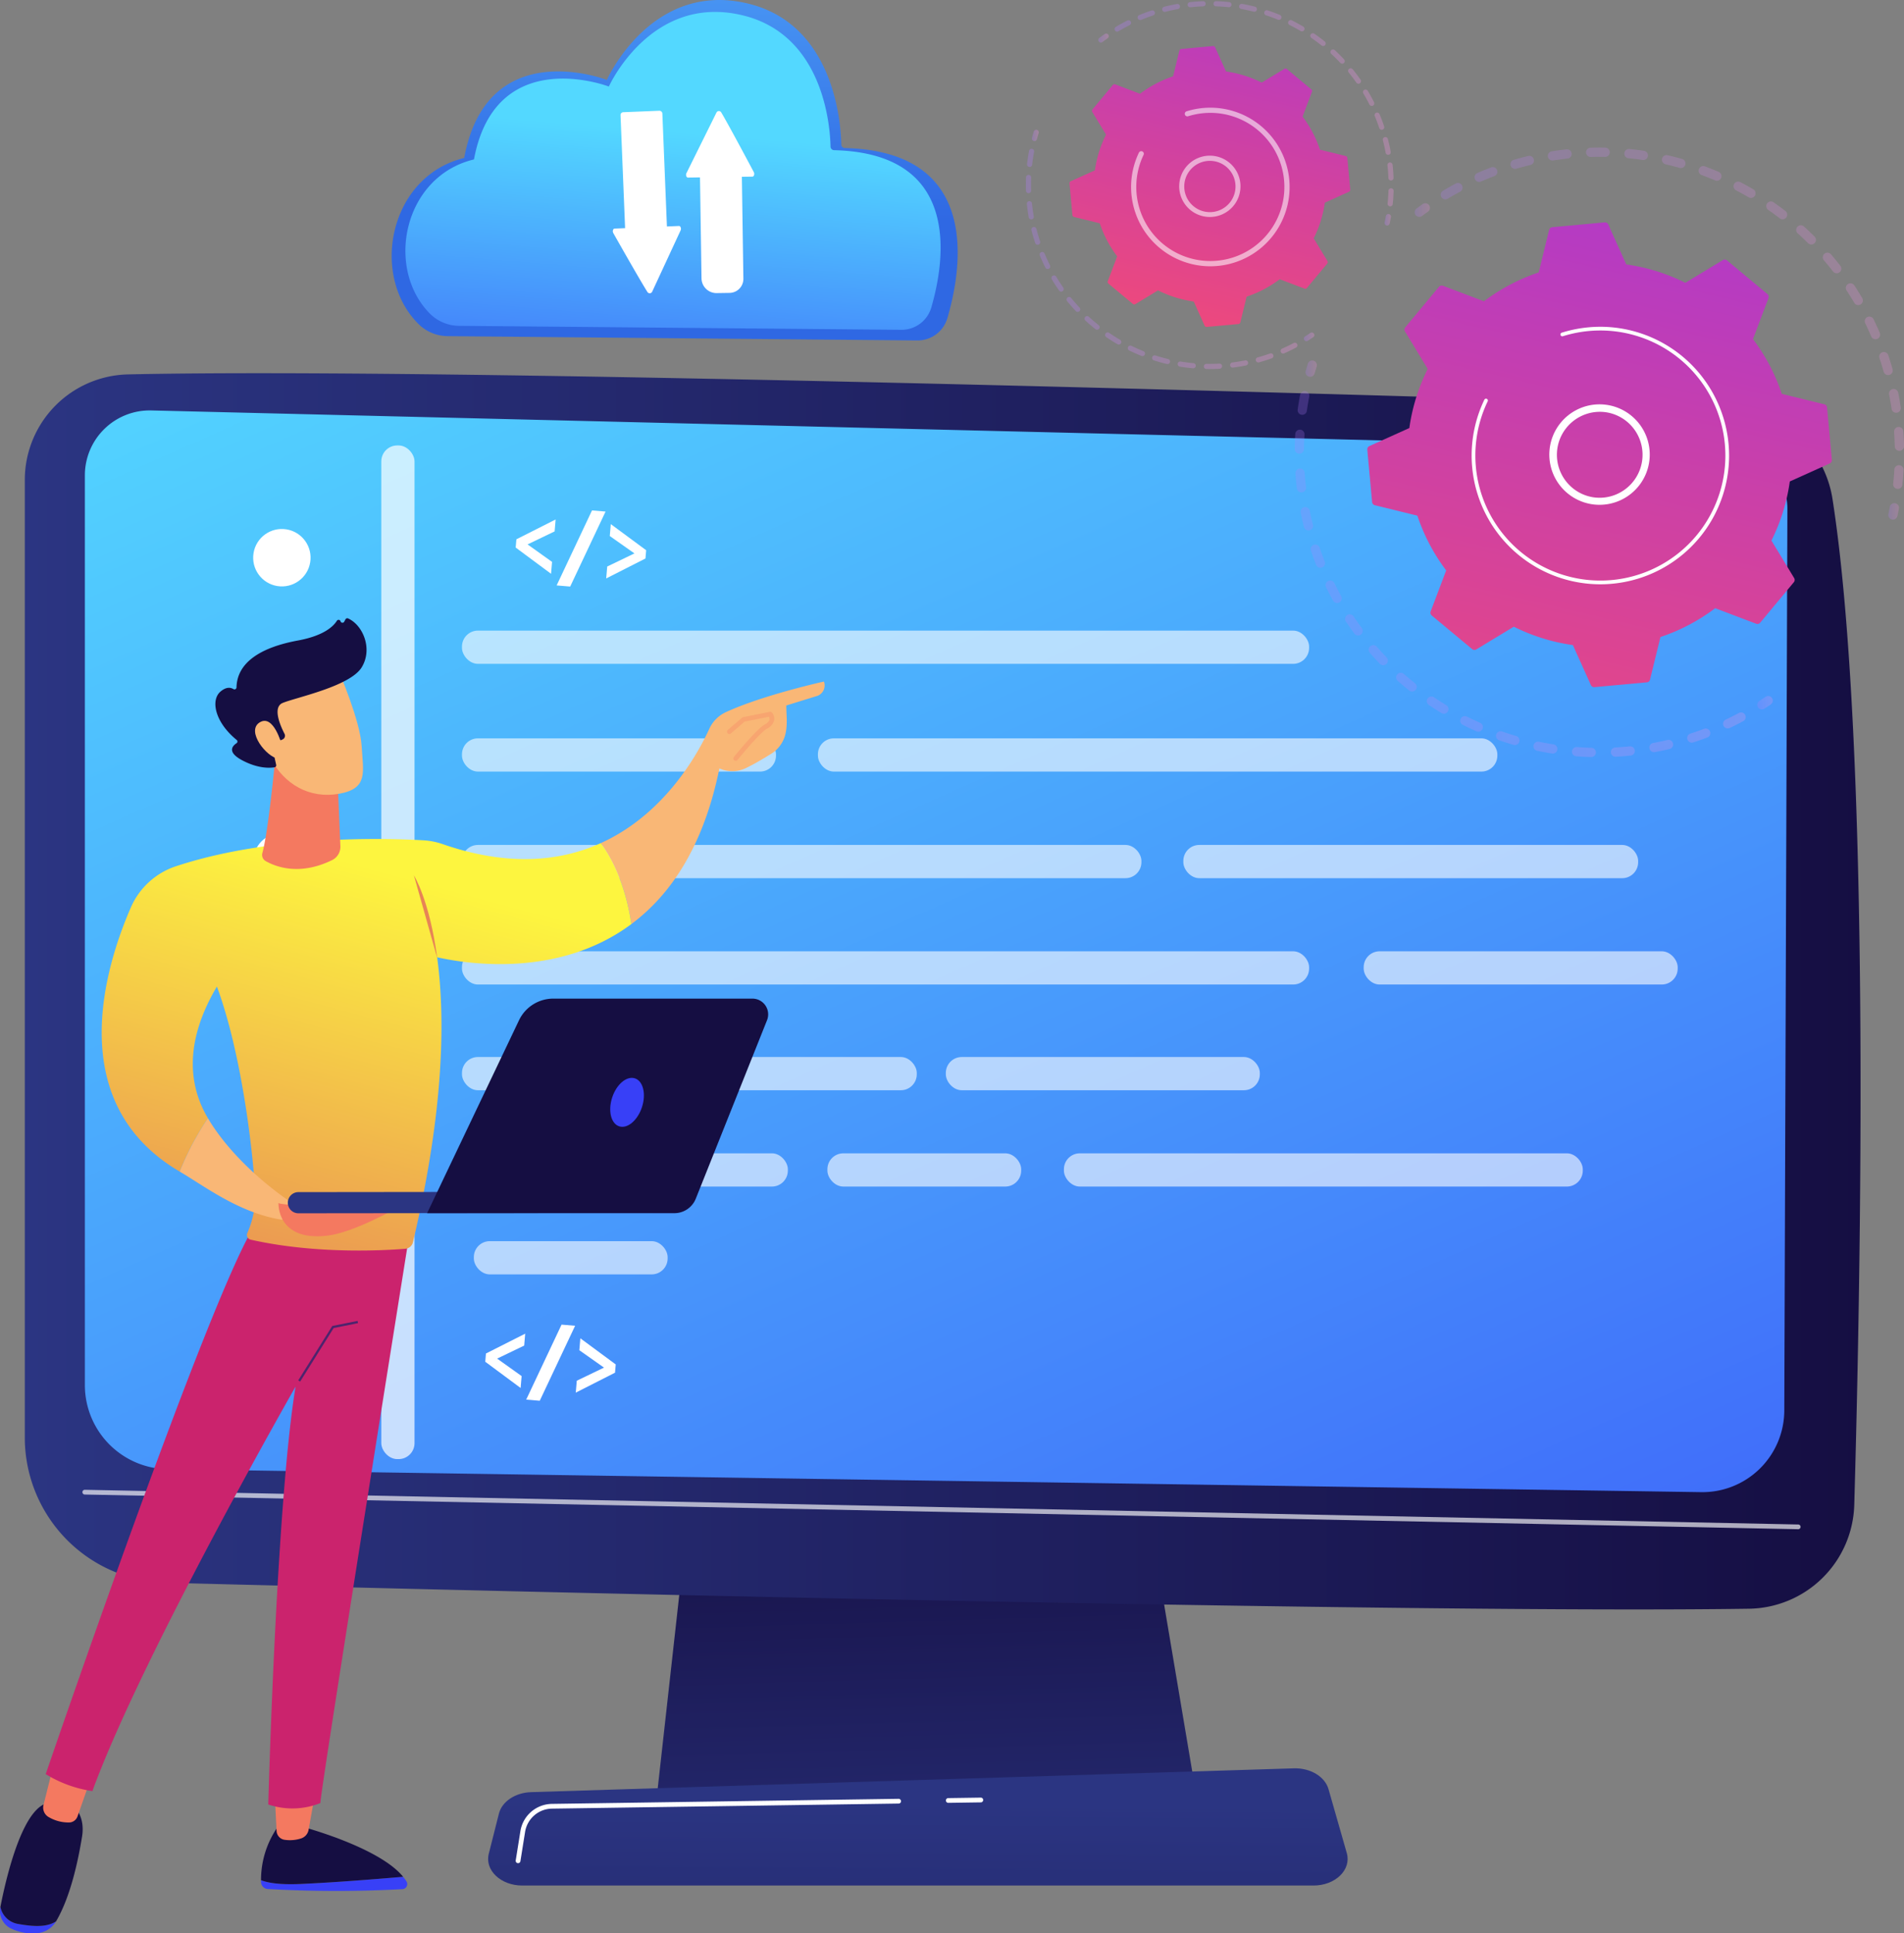
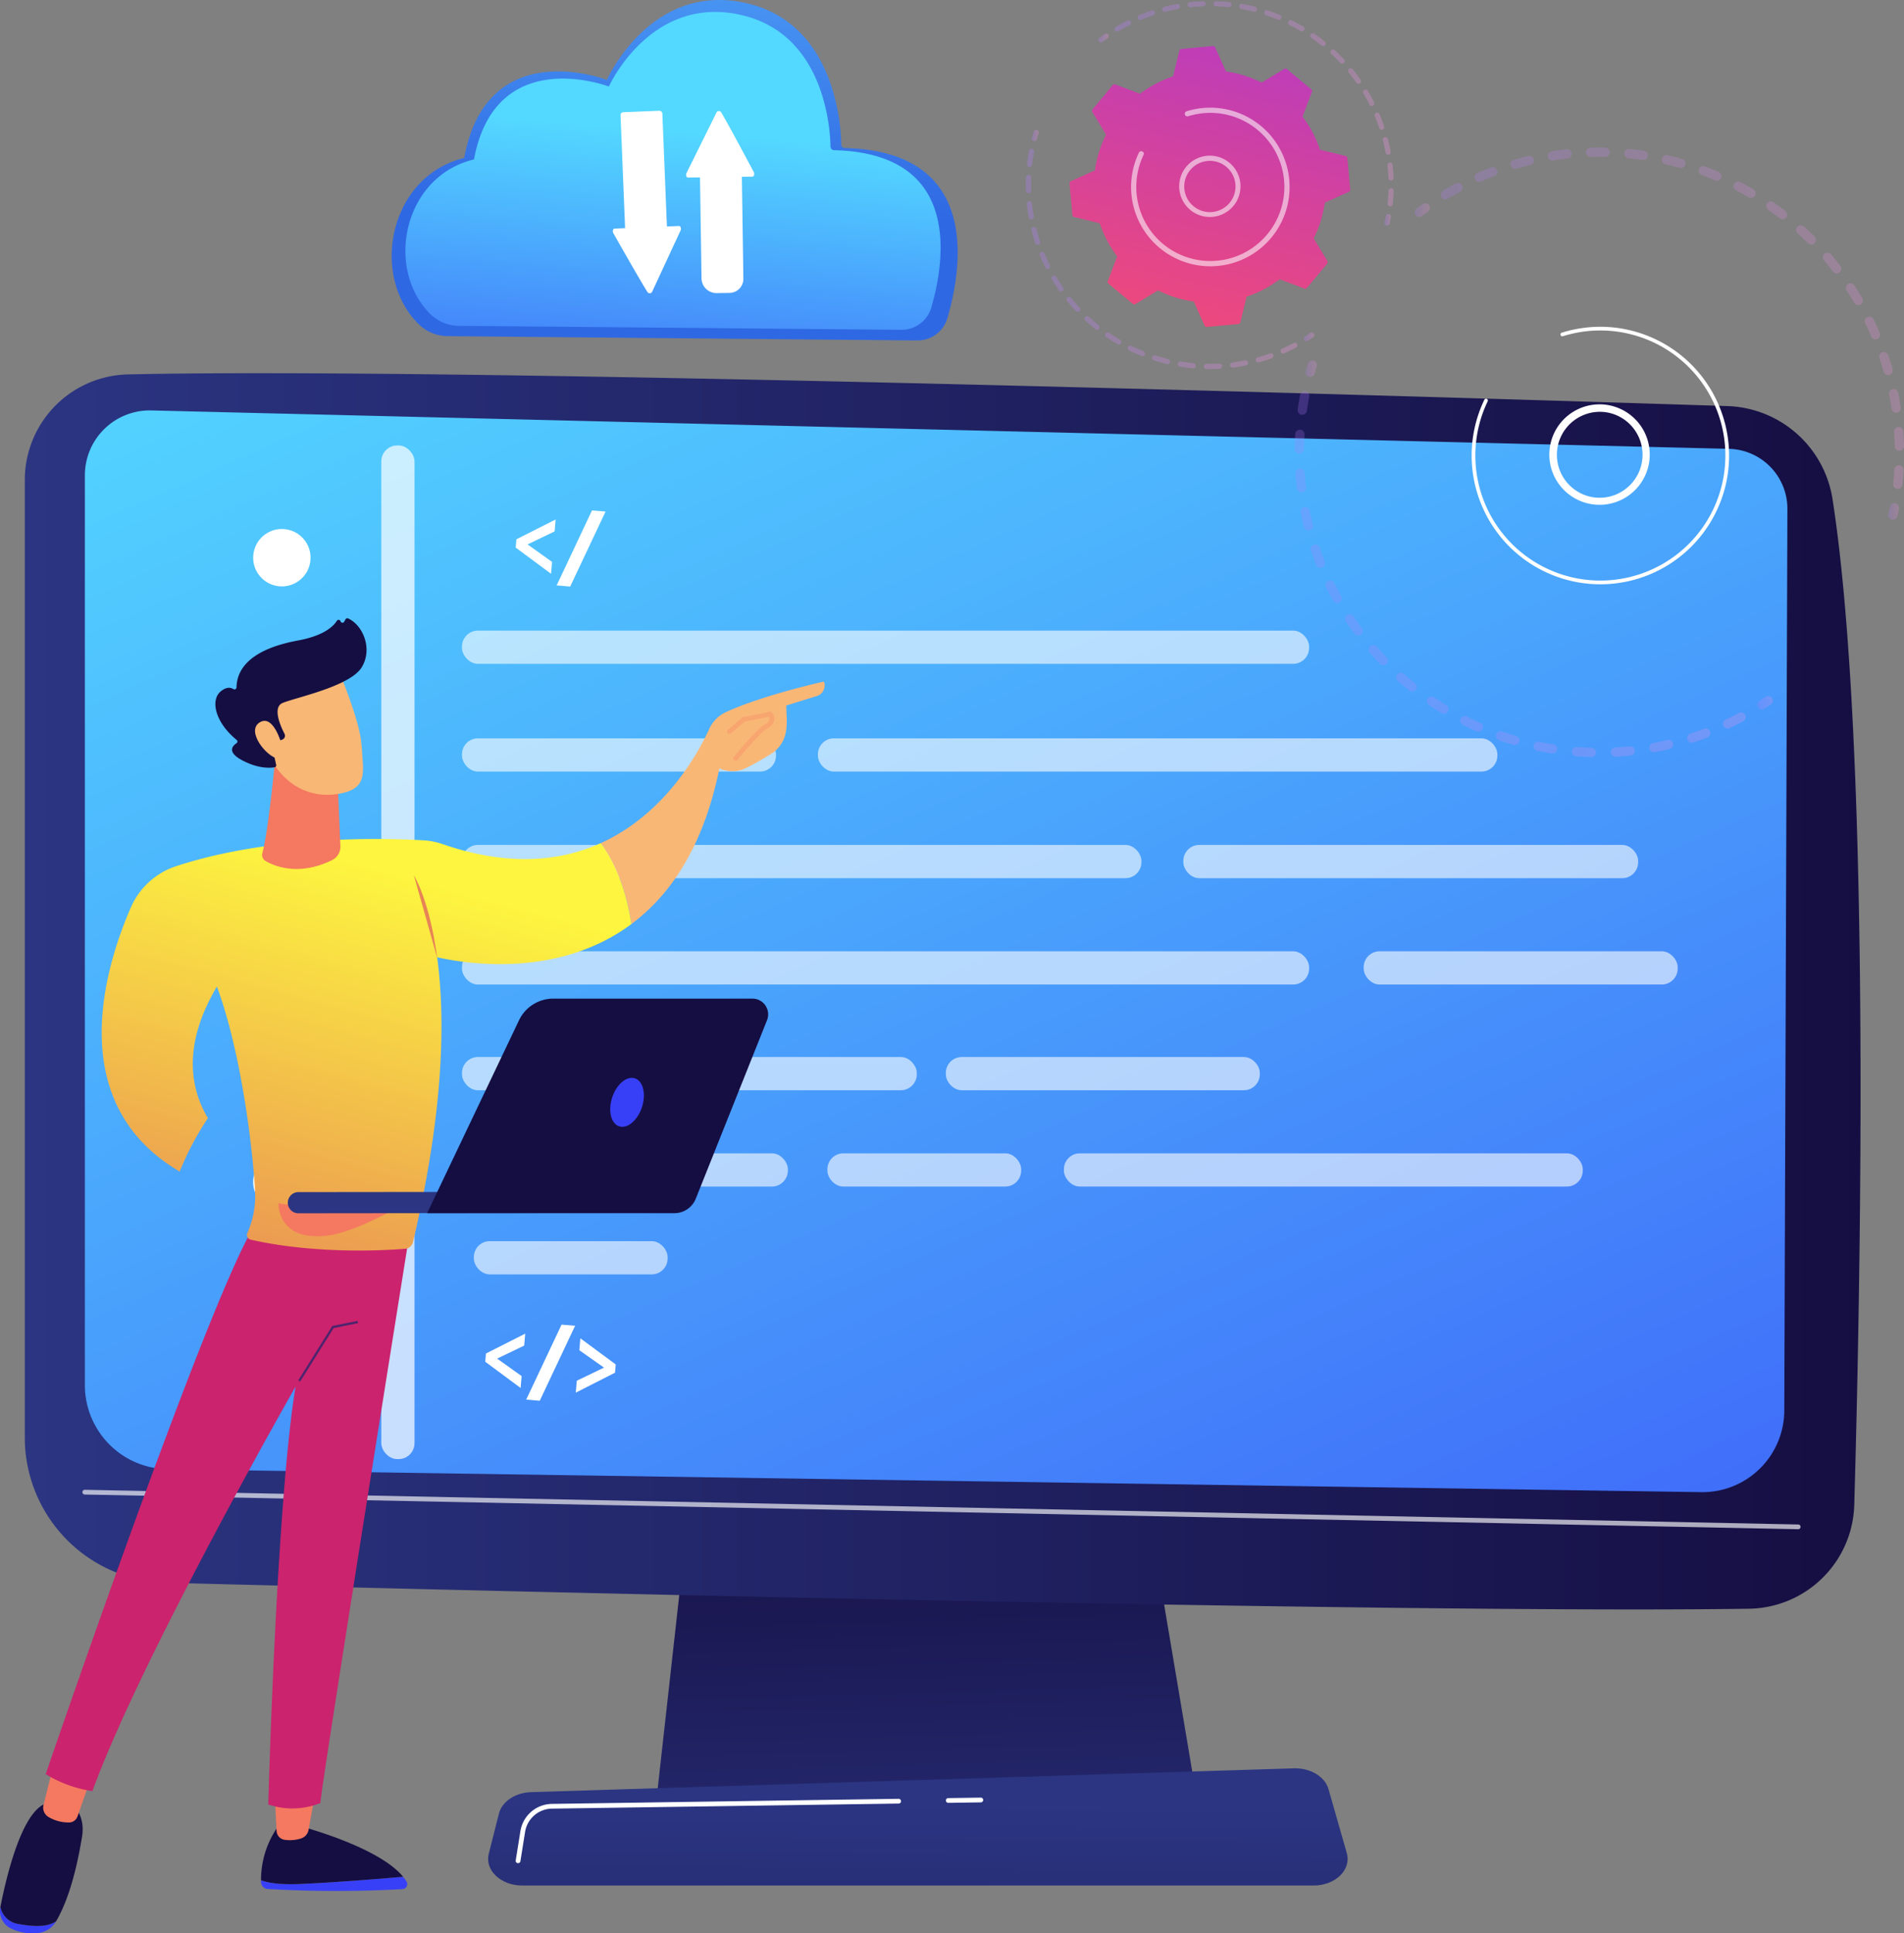
<svg xmlns="http://www.w3.org/2000/svg" xmlns:xlink="http://www.w3.org/1999/xlink" width="530.884" height="538.842" viewBox="0 0 530.884 538.842">
  <rect x="0" y="0" width="530.884" height="538.842" fill="#808080" stroke="none" />
  <defs>
    <linearGradient id="linear-gradient" x1="0.52" y1="1.509" x2="0.468" y2="0.18" gradientUnits="objectBoundingBox">
      <stop offset="0" stop-color="#2b3582" />
      <stop offset="1" stop-color="#150e42" />
    </linearGradient>
    <linearGradient id="linear-gradient-2" x1="0.525" y1="0.297" x2="0.225" y2="5.134" xlink:href="#linear-gradient" />
    <linearGradient id="linear-gradient-3" x1="0" y1="0.5" x2="1" y2="0.5" xlink:href="#linear-gradient" />
    <linearGradient id="linear-gradient-4" x1="0.061" y1="-0.121" x2="1.252" y2="1.567" gradientUnits="objectBoundingBox">
      <stop offset="0" stop-color="#53d8ff" />
      <stop offset="1" stop-color="#3840f7" />
    </linearGradient>
    <linearGradient id="linear-gradient-5" y1="0.5" x2="1" y2="0.5" gradientUnits="objectBoundingBox">
      <stop offset="0" stop-color="#b37cff" />
      <stop offset="1" stop-color="#f895e7" />
    </linearGradient>
    <linearGradient id="linear-gradient-11" x1="0.681" y1="-0.275" x2="0.309" y2="1.315" gradientUnits="objectBoundingBox">
      <stop offset="0" stop-color="#a737d5" />
      <stop offset="1" stop-color="#ef497a" />
    </linearGradient>
    <linearGradient id="linear-gradient-15" x1="0" y1="0.5" x2="1" y2="0.5" xlink:href="#linear-gradient-5" />
    <linearGradient id="linear-gradient-18" x1="0.724" y1="-0.451" x2="0.375" y2="1.031" xlink:href="#linear-gradient-11" />
    <linearGradient id="linear-gradient-19" x1="-37.93" y1="0.5" x2="-36.93" y2="0.5" xlink:href="#linear-gradient-4" />
    <linearGradient id="linear-gradient-20" x1="-39.03" y1="0.5" x2="-38.03" y2="0.5" xlink:href="#linear-gradient" />
    <linearGradient id="linear-gradient-21" x1="-134.654" y1="0.5" x2="-133.654" y2="0.5" gradientUnits="objectBoundingBox">
      <stop offset="0" stop-color="#f9b776" />
      <stop offset="1" stop-color="#f47960" />
    </linearGradient>
    <linearGradient id="linear-gradient-22" x1="-98.978" y1="0.5" x2="-97.978" y2="0.5" xlink:href="#linear-gradient-4" />
    <linearGradient id="linear-gradient-23" x1="-67.432" y1="0.5" x2="-66.432" y2="0.5" xlink:href="#linear-gradient" />
    <linearGradient id="linear-gradient-24" x1="-112.673" y1="0.5" x2="-111.673" y2="0.5" xlink:href="#linear-gradient-21" />
    <linearGradient id="linear-gradient-25" x1="-14.168" y1="0.066" x2="-15.324" y2="1.243" gradientUnits="objectBoundingBox">
      <stop offset="0" stop-color="#cb236d" />
      <stop offset="1" stop-color="#4c246d" />
    </linearGradient>
    <linearGradient id="linear-gradient-26" x1="1.21" y1="-19.618" x2="0.741" y2="-6.323" xlink:href="#linear-gradient-25" />
    <linearGradient id="linear-gradient-27" x1="-24.237" y1="0.308" x2="-25.108" y2="1.354" xlink:href="#linear-gradient-21" />
    <linearGradient id="linear-gradient-28" x1="0.564" y1="0.086" x2="-0.072" y2="1.841" gradientUnits="objectBoundingBox">
      <stop offset="0" stop-color="#fdf53f" />
      <stop offset="1" stop-color="#d93c65" />
    </linearGradient>
    <linearGradient id="linear-gradient-29" x1="20.468" y1="-11.623" x2="-12.15" y2="8.18" xlink:href="#linear-gradient-28" />
    <linearGradient id="linear-gradient-30" x1="-70.551" y1="1.478" x2="-70.279" y2="0.434" xlink:href="#linear-gradient-21" />
    <linearGradient id="linear-gradient-31" x1="-49.859" y1="0.35" x2="-50.971" y2="1.106" xlink:href="#linear-gradient-21" />
    <linearGradient id="linear-gradient-32" x1="-36.413" y1="0.152" x2="-35.663" y2="1.129" xlink:href="#linear-gradient" />
    <linearGradient id="linear-gradient-33" x1="-204.654" y1="-0.685" x2="-209.204" y2="1.784" xlink:href="#linear-gradient-21" />
    <linearGradient id="linear-gradient-34" x1="-27.08" y1="-0.752" x2="-27.433" y2="0.28" xlink:href="#linear-gradient-21" />
    <linearGradient id="linear-gradient-35" x1="15.447" y1="-4.334" x2="14.875" y2="-1.249" xlink:href="#linear-gradient-21" />
    <linearGradient id="linear-gradient-36" x1="9.641" y1="7.245" x2="8.901" y2="9.708" xlink:href="#linear-gradient" />
    <linearGradient id="linear-gradient-37" x1="6.327" y1="0.133" x2="5.929" y2="0.802" xlink:href="#linear-gradient" />
    <linearGradient id="linear-gradient-38" x1="56.193" y1="-0.305" x2="54.371" y2="1.584" xlink:href="#linear-gradient-4" />
    <linearGradient id="linear-gradient-39" x1="0.562" y1="-0.429" x2="0.505" y2="0.65" gradientUnits="objectBoundingBox">
      <stop offset="0" stop-color="#5ab6ff" />
      <stop offset="1" stop-color="#2f68e3" />
    </linearGradient>
    <linearGradient id="linear-gradient-40" x1="0.548" y1="0.417" x2="0.384" y2="1.597" xlink:href="#linear-gradient-4" />
  </defs>
  <g id="Group_70114" data-name="Group 70114" transform="translate(-521.521 -451.187)">
    <g id="Group_70096" data-name="Group 70096" transform="translate(528.438 555.205)">
      <g id="Group_70092" data-name="Group 70092" transform="translate(0 0)">
        <path id="Path_50760" data-name="Path 50760" d="M1465.762,2410.815l-12.993,116.527h150.74l-19.634-116.527Z" transform="translate(-1276.659 -2129.69)" fill="url(#linear-gradient)" />
        <path id="Path_50761" data-name="Path 50761" d="M1444.138,2991.478H1223.519c-5.994,0-10.494-4.267-9.336-8.85l2.831-11.2c.851-3.367,4.555-5.839,8.955-5.976l212.685-6.637c4.6-.143,8.666,2.3,9.668,5.8l5.1,17.833C1454.751,2987.081,1450.228,2991.478,1444.138,2991.478Z" transform="translate(-1084.818 -2569.985)" fill="url(#linear-gradient-2)" />
        <path id="Path_50762" data-name="Path 50762" d="M556.714,1010.195V1277.07a40.485,40.485,0,0,0,39.442,40.473c97.476,2.514,348.537,8.608,441.328,7.24a29.789,29.789,0,0,0,29.328-28.941c1.789-62,4.7-211.085-6.059-280.3a30.655,30.655,0,0,0-29.311-25.947c-81.673-2.613-353.211-10.909-445.959-8.826A29.427,29.427,0,0,0,556.714,1010.195Z" transform="translate(-556.714 -980.438)" fill="url(#linear-gradient-3)" />
        <path id="Path_50763" data-name="Path 50763" d="M641.917,1051.282v253.55a23.457,23.457,0,0,0,23.106,23.454l427.568,6.393a22.829,22.829,0,0,0,23.17-22.741l.866-251.285a16.7,16.7,0,0,0-16.289-16.753l-439.891-10.7A18.09,18.09,0,0,0,641.917,1051.282Z" transform="translate(-625.171 -1022.824)" fill="url(#linear-gradient-4)" />
        <path id="Path_50764" data-name="Path 50764" d="M1116.952,2574.808h-.014L639.2,2565.137a.662.662,0,1,1,.026-1.323l477.739,9.671a.662.662,0,0,1-.013,1.323Z" transform="translate(-622.466 -2252.618)" fill="#fff" opacity="0.65" />
        <path id="Path_50765" data-name="Path 50765" d="M1864,3001.8a.662.662,0,0,1-.01-1.323l9.114-.133h.01a.662.662,0,0,1,.009,1.323l-9.114.133Z" transform="translate(-1606.535 -2603.352)" fill="#fff" />
        <path id="Path_50766" data-name="Path 50766" d="M1253.78,3019.983a.662.662,0,0,1-.654-.766l1.3-8.143a9.026,9.026,0,0,1,8.8-7.616l96.666-1.414a.691.691,0,0,1,.671.652.661.661,0,0,1-.652.671l-96.666,1.414a7.7,7.7,0,0,0-7.509,6.5l-1.3,8.143A.662.662,0,0,1,1253.78,3019.983Z" transform="translate(-1116.247 -2604.72)" fill="#fff" />
      </g>
      <circle id="Ellipse_971" data-name="Ellipse 971" cx="8.003" cy="8.003" r="8.003" transform="translate(62.493 58.035) rotate(-80.783)" fill="#fff" />
      <circle id="Ellipse_972" data-name="Ellipse 972" cx="8.003" cy="8.003" r="8.003" transform="translate(61.218 89.43) rotate(-22.5)" fill="#fff" />
-       <circle id="Ellipse_973" data-name="Ellipse 973" cx="8.003" cy="8.003" r="8.003" transform="translate(63.671 128.103)" fill="#fff" />
      <circle id="Ellipse_974" data-name="Ellipse 974" cx="8.003" cy="8.003" r="8.003" transform="translate(62.493 185.067) rotate(-80.783)" fill="#fff" />
      <circle id="Ellipse_975" data-name="Ellipse 975" cx="8.003" cy="8.003" r="8.003" transform="translate(63.671 217.422)" fill="#fff" />
      <circle id="Ellipse_976" data-name="Ellipse 976" cx="8.003" cy="8.003" r="8.003" transform="translate(63.671 259.766)" fill="#fff" />
      <rect id="Rectangle_27674" data-name="Rectangle 27674" width="9.263" height="282.515" rx="4.442" transform="translate(99.399 20.131)" fill="#fff" opacity="0.7" />
      <g id="Group_70093" data-name="Group 70093" transform="translate(121.894 71.738)" opacity="0.6">
        <rect id="Rectangle_27675" data-name="Rectangle 27675" width="236.201" height="9.263" rx="4.442" fill="#fff" />
        <rect id="Rectangle_27676" data-name="Rectangle 27676" width="87.555" height="9.263" rx="4.442" transform="translate(0 30.026)" fill="#fff" />
        <rect id="Rectangle_27677" data-name="Rectangle 27677" width="87.555" height="9.263" rx="4.442" transform="translate(251.418 89.375)" fill="#fff" />
        <rect id="Rectangle_27678" data-name="Rectangle 27678" width="87.555" height="9.263" rx="4.442" transform="translate(134.908 118.841)" fill="#fff" />
        <rect id="Rectangle_27679" data-name="Rectangle 27679" width="54.033" height="9.263" rx="4.442" transform="translate(101.89 145.684)" fill="#fff" />
        <rect id="Rectangle_27680" data-name="Rectangle 27680" width="54.033" height="9.263" rx="4.442" transform="translate(3.308 170.164)" fill="#fff" />
        <rect id="Rectangle_27681" data-name="Rectangle 27681" width="87.555" height="9.263" rx="4.442" transform="translate(3.308 145.684)" fill="#fff" />
        <rect id="Rectangle_27682" data-name="Rectangle 27682" width="144.676" height="9.263" rx="4.442" transform="translate(167.833 145.684)" fill="#fff" />
        <rect id="Rectangle_27683" data-name="Rectangle 27683" width="126.812" height="9.263" rx="4.442" transform="translate(201.134 59.736)" fill="#fff" />
        <rect id="Rectangle_27684" data-name="Rectangle 27684" width="126.812" height="9.263" rx="4.442" transform="translate(0 118.841)" fill="#fff" />
        <rect id="Rectangle_27685" data-name="Rectangle 27685" width="189.446" height="9.263" rx="4.442" transform="translate(99.244 30.026)" fill="#fff" />
        <rect id="Rectangle_27686" data-name="Rectangle 27686" width="189.446" height="9.263" rx="4.442" transform="translate(0 59.736)" fill="#fff" />
        <rect id="Rectangle_27687" data-name="Rectangle 27687" width="236.201" height="9.263" rx="4.442" transform="translate(0 89.375)" fill="#fff" />
      </g>
      <g id="Group_70094" data-name="Group 70094" transform="translate(136.87 38.242)">
        <path id="Path_50767" data-name="Path 50767" d="M1262.979,1202.973l-9.862-7.312.194-2.3,10.944-5.528-.28,3.321-7.544,3.63,6.828,4.871Z" transform="translate(-1253.117 -1185.312)" fill="#fff" />
        <path id="Path_50768" data-name="Path 50768" d="M1324.849,1175.333l-9.862,20.9-3.777-.318,9.861-20.9Z" transform="translate(-1299.792 -1175.015)" fill="#fff" />
-         <path id="Path_50769" data-name="Path 50769" d="M1381.816,1206.247l7.591-3.656-6.874-4.845.28-3.321,9.864,7.282-.194,2.3-10.947,5.557Z" transform="translate(-1356.297 -1190.611)" fill="#fff" />
      </g>
      <g id="Group_70095" data-name="Group 70095" transform="translate(128.384 265.164)">
        <path id="Path_50770" data-name="Path 50770" d="M1219.8,2357.56l-9.862-7.311.194-2.3,10.944-5.528-.28,3.32-7.544,3.63,6.828,4.871Z" transform="translate(-1209.938 -2339.9)" fill="#fff" />
        <path id="Path_50771" data-name="Path 50771" d="M1281.669,2329.922l-9.862,20.9-3.777-.318,9.861-20.9Z" transform="translate(-1256.613 -2329.603)" fill="#fff" />
        <path id="Path_50772" data-name="Path 50772" d="M1338.637,2360.835l7.591-3.655-6.874-4.845.28-3.321,9.864,7.282-.194,2.3-10.946,5.557Z" transform="translate(-1313.118 -2345.199)" fill="#fff" />
      </g>
    </g>
    <g id="Group_70105" data-name="Group 70105" transform="translate(807.557 451.511)">
      <g id="Group_70100" data-name="Group 70100" transform="translate(74.967 40.808)">
        <g id="Group_70097" data-name="Group 70097" transform="translate(0 59.34)" opacity="0.24">
          <path id="Path_50773" data-name="Path 50773" d="M2375.523,962.389a1.293,1.293,0,0,0-1.247.917q-.3,1-.585,2.014a1.292,1.292,0,0,0,2.49.69q.271-.981.567-1.953a1.294,1.294,0,0,0-1.224-1.667Z" transform="translate(-2370.632 -962.389)" fill="url(#linear-gradient-5)" />
          <path id="Path_50774" data-name="Path 50774" d="M2361.339,1005.749a1.291,1.291,0,0,1,1.025,1.512c-.253,1.323-.477,2.673-.666,4.011a1.292,1.292,0,0,1-2.558-.359c.194-1.381.425-2.773.687-4.138a1.291,1.291,0,0,1,1.279-1.049A1.32,1.32,0,0,1,2361.339,1005.749Zm-1.509,10.732a1.292,1.292,0,0,1,1.213,1.365c-.08,1.347-.127,2.714-.141,4.065a1.291,1.291,0,0,1-1.3,1.279h0a1.292,1.292,0,0,1-1.279-1.3c.014-1.393.063-2.8.145-4.192a1.292,1.292,0,0,1,1.3-1.215Zm1.268,12.038c.093,1.349.221,2.711.379,4.049a1.292,1.292,0,0,1-2.566.3c-.163-1.38-.295-2.784-.391-4.174a1.292,1.292,0,0,1,1.2-1.378c.034,0,.069,0,.1,0A1.292,1.292,0,0,1,2361.1,1028.519Zm1.415,10.573c.264,1.32.566,2.654.9,3.966a1.292,1.292,0,0,1-2.5.631c-.341-1.352-.652-2.728-.925-4.09a1.291,1.291,0,0,1,1.013-1.52,1.258,1.258,0,0,1,.267-.026A1.292,1.292,0,0,1,2362.514,1039.092Zm2.768,10.3c.434,1.276.906,2.56,1.4,3.815a1.291,1.291,0,1,1-2.4.952c-.514-1.295-1-2.619-1.449-3.936a1.292,1.292,0,1,1,2.446-.832Zm4.087,9.856c.6,1.21,1.234,2.423,1.892,3.606a1.292,1.292,0,1,1-2.257,1.257c-.679-1.22-1.336-2.471-1.952-3.719a1.292,1.292,0,1,1,2.317-1.144Zm5.338,9.246c.749,1.123,1.537,2.242,2.343,3.328a1.292,1.292,0,0,1-2.075,1.538c-.83-1.12-1.643-2.275-2.416-3.432a1.292,1.292,0,0,1,2.148-1.435Zm6.489,8.475c.889,1.017,1.815,2.026,2.751,3a1.292,1.292,0,0,1-1.859,1.794c-.965-1-1.92-2.041-2.837-3.091a1.291,1.291,0,0,1,1.946-1.7Zm7.524,7.567c1.012.9,2.059,1.776,3.112,2.617a1.292,1.292,0,1,1-1.614,2.017c-1.085-.868-2.165-1.776-3.209-2.7a1.292,1.292,0,0,1,1.711-1.935Zm8.431,6.536c1.119.757,2.27,1.5,3.42,2.194a1.291,1.291,0,1,1-1.34,2.208c-1.188-.721-2.374-1.482-3.528-2.263a1.291,1.291,0,1,1,1.447-2.139Zm86.762,4.9a1.291,1.291,0,0,1-.528,1.749c-1.231.66-2.492,1.3-3.746,1.89a1.292,1.292,0,1,1-1.106-2.334c1.216-.576,2.438-1.193,3.631-1.833a1.292,1.292,0,0,1,1.749.528Zm-77.563.49c1.2.605,2.44,1.188,3.672,1.733a1.291,1.291,0,1,1-1.043,2.362c-1.271-.561-2.546-1.162-3.788-1.787a1.291,1.291,0,1,1,1.16-2.308Zm67.768,4.152a1.292,1.292,0,0,1-.751,1.665c-1.3.492-2.632.959-3.961,1.387a1.292,1.292,0,0,1-.792-2.459c1.288-.415,2.579-.868,3.839-1.344a1.289,1.289,0,0,1,1.665.75Zm-57.954,0c1.276.444,2.575.862,3.862,1.24a1.292,1.292,0,1,1-.729,2.478c-1.328-.391-2.669-.821-3.985-1.28a1.291,1.291,0,1,1,.851-2.439Zm47.637,3.324a1.292,1.292,0,0,1-.961,1.553c-1.359.32-2.741.609-4.107.86a1.291,1.291,0,0,1-.467-2.54c1.325-.244,2.665-.524,3.982-.834a1.289,1.289,0,0,1,1.553.961Zm-37.368-.476c1.315.274,2.661.519,4,.729a1.292,1.292,0,1,1-.4,2.552c-1.38-.217-2.769-.47-4.125-.752a1.291,1.291,0,1,1,.527-2.529Zm26.706,2.437a1.291,1.291,0,0,1-1.153,1.416c-1.213.124-2.444.224-3.657.3l-.528.03a1.292,1.292,0,0,1-.135-2.58l.507-.029c1.178-.071,2.372-.167,3.55-.287a1.289,1.289,0,0,1,1.416,1.153Zm-16.145-.95c1.346.1,2.712.17,4.061.2a1.292,1.292,0,0,1-.066,2.583c-1.391-.036-2.8-.107-4.189-.211a1.292,1.292,0,0,1,.108-2.579Z" transform="translate(-2358.32 -997.208)" fill="url(#linear-gradient-5)" />
          <path id="Path_50775" data-name="Path 50775" d="M3017.665,1438.155a1.285,1.285,0,0,0-.738.224q-.839.572-1.694,1.124a1.292,1.292,0,1,0,1.4,2.171q.882-.569,1.748-1.159a1.292,1.292,0,0,0-.716-2.359Z" transform="translate(-2885.648 -1344.648)" fill="url(#linear-gradient-5)" />
        </g>
        <g id="Group_70098" data-name="Group 70098" transform="translate(33.447)" opacity="0.24">
          <path id="Path_50776" data-name="Path 50776" d="M3202.063,1164.711a1.292,1.292,0,0,0-1.28,1.054q-.187,1-.4,1.994a1.292,1.292,0,0,0,2.527.537q.218-1.025.411-2.056a1.292,1.292,0,0,0-1.032-1.508A1.353,1.353,0,0,0,3202.063,1164.711Z" transform="translate(-3068.31 -1065.607)" fill="url(#linear-gradient-5)" />
          <path id="Path_50777" data-name="Path 50777" d="M2611.213,660.479a1.292,1.292,0,0,1-.034,2.583h-.01l-.745-.011c-1.077-.01-2.174,0-3.259.033a1.291,1.291,0,1,1-.077-2.582c1.119-.034,2.25-.045,3.363-.034Zm6.7.387c1.366.133,2.744.3,4.1.5a1.292,1.292,0,0,1-.376,2.556c-1.311-.193-2.648-.356-3.972-.486a1.292,1.292,0,0,1,.136-2.577C2617.832,660.86,2617.87,660.862,2617.909,660.866Zm-16.092,1.24a1.292,1.292,0,0,1-1.146,1.423c-1.319.142-2.655.319-3.971.524a1.292,1.292,0,1,1-.4-2.552c1.356-.212,2.733-.394,4.094-.541a1.319,1.319,0,0,1,.152-.007A1.292,1.292,0,0,1,2601.817,662.106Zm26.778.5c1.337.307,2.683.65,4,1.021a1.292,1.292,0,1,1-.7,2.487c-1.276-.359-2.581-.693-3.876-.99a1.292,1.292,0,1,1,.577-2.518Zm-37.32,1.152a1.292,1.292,0,0,1-.956,1.557c-1.3.309-2.6.655-3.871,1.025a1.292,1.292,0,1,1-.722-2.48c1.313-.382,2.656-.738,3.992-1.058a1.289,1.289,0,0,1,1.557.956Zm47.693,1.941c1.281.474,2.569.986,3.828,1.522a1.292,1.292,0,1,1-1.012,2.377c-1.221-.52-2.47-1.016-3.712-1.475a1.292,1.292,0,1,1,.9-2.424Zm-57.938,1.04a1.292,1.292,0,0,1-.749,1.666c-1.245.473-2.492.982-3.706,1.512a1.292,1.292,0,1,1-1.035-2.367c1.253-.548,2.54-1.073,3.824-1.561a1.291,1.291,0,0,1,1.666.75Zm67.825,3.351c1.209.632,2.423,1.3,3.607,2a1.291,1.291,0,1,1-1.306,2.228c-1.148-.673-2.325-1.325-3.5-1.937a1.292,1.292,0,1,1,1.2-2.289Zm-77.6.918a1.291,1.291,0,0,1-.528,1.748c-1.17.627-2.342,1.291-3.483,1.975a1.292,1.292,0,0,1-1.328-2.216c1.177-.706,2.385-1.39,3.591-2.037a1.291,1.291,0,0,1,1.748.529Zm86.856,4.7c1.123.783,2.242,1.6,3.326,2.44a1.292,1.292,0,0,1-1.578,2.046c-1.052-.811-2.137-1.607-3.226-2.367a1.291,1.291,0,1,1,1.478-2.118Zm8.47,6.743c1.015.919,2.022,1.876,2.992,2.843a1.292,1.292,0,0,1-1.824,1.829c-.941-.939-1.917-1.866-2.9-2.757a1.291,1.291,0,0,1,1.733-1.915Zm7.551,7.763c.892,1.042,1.77,2.119,2.609,3.2a1.291,1.291,0,1,1-2.041,1.583c-.814-1.049-1.666-2.094-2.53-3.1a1.292,1.292,0,1,1,1.962-1.681Zm6.508,8.66c.753,1.148,1.488,2.329,2.182,3.509a1.292,1.292,0,1,1-2.226,1.31c-.673-1.144-1.385-2.289-2.116-3.4a1.291,1.291,0,1,1,2.16-1.417Zm5.354,9.423c.6,1.234,1.177,2.5,1.716,3.763a1.292,1.292,0,1,1-2.376,1.014c-.522-1.223-1.082-2.451-1.664-3.648a1.291,1.291,0,1,1,2.323-1.129Zm4.1,10.03c.435,1.294.845,2.621,1.219,3.943a1.292,1.292,0,0,1-2.486.7c-.362-1.282-.759-2.568-1.181-3.823a1.291,1.291,0,1,1,2.448-.823Zm2.782,10.463c.266,1.344.5,2.712.7,4.067a1.292,1.292,0,1,1-2.555.378c-.2-1.313-.425-2.64-.683-3.943a1.292,1.292,0,0,1,1.016-1.518,1.306,1.306,0,0,1,.265-.025A1.292,1.292,0,0,1,2692.875,728.786Zm1.428,10.731q.029.42.054.841c.065,1.092.11,2.2.133,3.282a1.292,1.292,0,1,1-2.583.055c-.022-1.053-.066-2.124-.129-3.183q-.025-.409-.052-.817a1.291,1.291,0,0,1,1.2-1.378c.035,0,.069,0,.1,0A1.292,1.292,0,0,1,2694.3,739.517Zm-1.146,9.466a1.291,1.291,0,0,1,1.216,1.363c-.078,1.371-.19,2.755-.334,4.114a1.292,1.292,0,0,1-2.569-.271c.139-1.319.249-2.661.324-3.99a1.291,1.291,0,0,1,1.3-1.218Z" transform="translate(-2558.056 -660.464)" fill="url(#linear-gradient-5)" />
          <path id="Path_50778" data-name="Path 50778" d="M2531.471,739.4a1.286,1.286,0,0,0-.761.24q-.853.608-1.691,1.239a1.291,1.291,0,1,0,1.551,2.065q.812-.61,1.64-1.2a1.292,1.292,0,0,0-.739-2.343Z" transform="translate(-2528.502 -723.883)" fill="url(#linear-gradient-5)" />
        </g>
        <g id="Group_70099" data-name="Group 70099" transform="translate(20.232 20.846)">
-           <path id="Path_50779" data-name="Path 50779" d="M2471.86,795.768a1,1,0,0,0-.086,1.163l6.333,10.451a53.249,53.249,0,0,0-5.123,16.469l-11.134,5.019a1,1,0,0,0-.587,1.007l1.339,14.6a1,1,0,0,0,.76.883l11.862,2.91a53.232,53.232,0,0,0,8.033,15.262l-4.326,11.429a1,1,0,0,0,.3,1.128l11.269,9.375a1,1,0,0,0,1.162.087l10.452-6.334a53.223,53.223,0,0,0,16.469,5.123l5.02,11.134a1,1,0,0,0,1.007.587l14.6-1.339a1,1,0,0,0,.883-.761L2543,882.1a53.23,53.23,0,0,0,15.262-8.033l11.429,4.326a1,1,0,0,0,1.127-.3l9.375-11.269a1,1,0,0,0,.087-1.162l-6.333-10.452a53.238,53.238,0,0,0,5.123-16.469l11.134-5.019a1,1,0,0,0,.587-1.007l-1.339-14.6a1,1,0,0,0-.761-.883l-11.861-2.91a53.22,53.22,0,0,0-8.033-15.262l4.327-11.429a1,1,0,0,0-.3-1.127l-11.269-9.375a1,1,0,0,0-1.163-.087l-10.451,6.333a53.23,53.23,0,0,0-16.469-5.123l-5.02-11.134a1,1,0,0,0-1.007-.587l-14.6,1.339a1,1,0,0,0-.884.76l-2.91,11.861a53.24,53.24,0,0,0-15.262,8.034l-11.429-4.327a1,1,0,0,0-1.127.3Z" transform="translate(-2461.26 -766.531)" fill="url(#linear-gradient-11)" />
          <path id="Path_50780" data-name="Path 50780" d="M2735.529,1024.743a14,14,0,1,1-2.076-.172A14.262,14.262,0,0,1,2735.529,1024.743Zm4.876,23.564a11.983,11.983,0,0,0-5.2-21.523h0a11.983,11.983,0,0,0-3.719,23.675,12.145,12.145,0,0,0,1.771.147A11.891,11.891,0,0,0,2740.4,1048.307Z" transform="translate(-2668.582 -973.855)" fill="#fff" />
          <path id="Path_50781" data-name="Path 50781" d="M2645.58,914.572a36.063,36.063,0,0,0-3.645.15h0q-.732.067-1.461.164a36.188,36.188,0,0,0-5.042,1.038l-.141.04q-.427.122-.85.255a.516.516,0,1,0,.309.986,35.116,35.116,0,0,1,7.278-1.454h0a34.883,34.883,0,0,1,37.723,30.024c.067.5.124,1,.17,1.5a35.39,35.39,0,0,1,.147,3.584,34.857,34.857,0,1,1-66.281-15.49.517.517,0,1,0-.931-.448,35.891,35.891,0,1,0,68.245,15.949,36.705,36.705,0,0,0-.152-3.69A35.94,35.94,0,0,0,2645.58,914.572Z" transform="translate(-2580.224 -885.475)" fill="#fff" />
        </g>
      </g>
      <g id="Group_70104" data-name="Group 70104">
        <g id="Group_70101" data-name="Group 70101" transform="translate(0 35.835)" opacity="0.3">
          <path id="Path_50782" data-name="Path 50782" d="M1986.642,635.162a.72.72,0,0,0-.7.511q-.265.87-.5,1.756a.72.72,0,1,0,1.392.369q.228-.859.485-1.706a.719.719,0,0,0-.683-.93Z" transform="translate(-1983.745 -635.162)" fill="url(#linear-gradient-5)" />
          <path id="Path_50783" data-name="Path 50783" d="M1978.608,662.161a.72.72,0,0,1,.575.841c-.221,1.177-.4,2.379-.538,3.571a.721.721,0,1,1-1.432-.163c.139-1.227.326-2.463.554-3.675a.72.72,0,0,1,.714-.587A.743.743,0,0,1,1978.608,662.161Zm-.931,7.264a.72.72,0,0,1,.691.749q-.031.778-.039,1.564-.01,1.019.022,2.048a.72.72,0,1,1-1.44.044q-.032-1.055-.023-2.105.008-.807.041-1.609a.72.72,0,0,1,.726-.691Zm.914,7.964c.123,1.194.29,2.4.5,3.575a.721.721,0,1,1-1.419.25c-.213-1.212-.385-2.45-.511-3.678a.72.72,0,0,1,.643-.79.74.74,0,0,1,.081,0A.721.721,0,0,1,1978.591,677.389Zm1.251,7.105c.293,1.163.632,2.329,1.009,3.466a.72.72,0,0,1-1.368.453c-.388-1.17-.737-2.371-1.038-3.568a.72.72,0,0,1,.522-.874.755.755,0,0,1,.183-.022A.72.72,0,0,1,1979.842,684.494Zm2.268,6.849c.459,1.108.965,2.214,1.5,3.287a.72.72,0,1,1-1.288.646c-.555-1.1-1.075-2.241-1.548-3.381a.721.721,0,0,1,1.332-.552Zm3.242,6.452c.615,1.028,1.275,2.049,1.965,3.033a.72.72,0,1,1-1.18.826c-.709-1.013-1.389-2.062-2.021-3.119a.721.721,0,0,1,.249-.988.721.721,0,0,1,.988.248Zm4.143,5.912c.754.925,1.555,1.84,2.381,2.717a.721.721,0,0,1-1.049.988c-.849-.9-1.673-1.842-2.448-2.795a.72.72,0,1,1,1.117-.91Zm4.95,5.253c.879.808,1.8,1.6,2.745,2.346a.721.721,0,0,1-.9,1.128c-.969-.77-1.919-1.583-2.823-2.413a.721.721,0,0,1,.975-1.062Zm5.652,4.488c.984.672,2.012,1.32,3.053,1.927a.72.72,0,1,1-.725,1.245c-1.071-.624-2.128-1.291-3.141-1.982a.72.72,0,1,1,.813-1.19Zm52.435,3.129a.72.72,0,0,1-.3.975c-1.09.581-2.214,1.127-3.342,1.626a.721.721,0,0,1-.582-1.318c1.1-.483,2.188-1.015,3.247-1.579a.72.72,0,0,1,.974.3Zm-46.2.5c1.078.527,2.188,1.019,3.3,1.465a.721.721,0,1,1-.537,1.337c-1.141-.459-2.283-.965-3.393-1.508a.72.72,0,0,1,.633-1.294Zm39.545,2.561a.721.721,0,0,1-.436.921c-1.158.414-2.35.791-3.543,1.122a.72.72,0,0,1-.385-1.388c1.16-.322,2.318-.688,3.444-1.09a.721.721,0,0,1,.921.436Zm-32.853.124c1.145.365,2.314.692,3.477.971a.721.721,0,1,1-.337,1.4c-1.2-.288-2.4-.623-3.578-1a.72.72,0,1,1,.438-1.372Zm25.823,1.932a.72.72,0,0,1-.565.847c-1.209.242-2.444.443-3.667.6a.721.721,0,0,1-.18-1.43c1.19-.15,2.389-.344,3.565-.58a.706.706,0,0,1,.149-.014A.719.719,0,0,1,2038.848,721.691Zm-18.808-.248c1.181.194,2.386.348,3.58.455a.721.721,0,0,1-.129,1.436c-1.23-.111-2.47-.268-3.686-.468a.721.721,0,0,1,.123-1.431A.777.777,0,0,1,2020.04,721.443Zm11.555,1.265a.72.72,0,0,1-.681.758c-1.09.059-2.2.083-3.288.073l-.428-.006a.721.721,0,0,1,.021-1.441h.008l.413.006c1.062.01,2.138-.013,3.2-.071h.046A.721.721,0,0,1,2031.6,722.708Z" transform="translate(-1976.885 -656.845)" fill="url(#linear-gradient-5)" />
          <path id="Path_50784" data-name="Path 50784" d="M2373.4,922.676a.715.715,0,0,0-.412.125q-.732.5-1.484.974a.721.721,0,0,0,.77,1.219q.773-.489,1.526-1a.721.721,0,0,0-.4-1.316Z" transform="translate(-2293.673 -866.168)" fill="url(#linear-gradient-5)" />
        </g>
        <g id="Group_70102" data-name="Group 70102" transform="translate(20.216)" opacity="0.3">
          <path id="Path_50785" data-name="Path 50785" d="M2486.833,754.662a.721.721,0,0,0-.716.6c-.1.585-.215,1.164-.338,1.741a.72.72,0,0,0,1.409.3q.19-.891.348-1.793a.721.721,0,0,0-.586-.834A.669.669,0,0,0,2486.833,754.662Z" transform="translate(-2405.965 -695.341)" fill="url(#linear-gradient-15)" />
          <path id="Path_50786" data-name="Path 50786" d="M2131.047,452.834c1.217.042,2.444.126,3.646.253a.72.72,0,0,1,.641.791.711.711,0,0,1-.792.641c-1.168-.122-2.361-.2-3.544-.245a.721.721,0,0,1,.031-1.441Zm-2.91.7a.72.72,0,0,1-.694.746q-.566.021-1.135.055c-.8.048-1.612.116-2.412.2a.72.72,0,1,1-.153-1.433c.82-.088,1.655-.157,2.479-.207.39-.023.78-.043,1.168-.057h.034A.721.721,0,0,1,2128.137,453.536Zm10.175.063c1.2.214,2.4.472,3.573.77a.72.72,0,0,1-.354,1.4c-1.14-.289-2.308-.54-3.472-.748a.72.72,0,0,1,.132-1.43A.762.762,0,0,1,2138.312,453.6Zm-17.351.61a.721.721,0,0,1-.581.837c-1.164.21-2.332.463-3.473.754a.721.721,0,0,1-.356-1.4c1.174-.3,2.376-.56,3.573-.776a.745.745,0,0,1,.135-.012A.721.721,0,0,1,2120.961,454.209Zm24.429,1.183c1.148.38,2.3.808,3.423,1.272a.72.72,0,1,1-.549,1.331c-1.093-.45-2.212-.866-3.327-1.236a.72.72,0,0,1,.234-1.4A.738.738,0,0,1,2145.39,455.392Zm-31.437.5a.721.721,0,0,1-.457.911c-1.122.373-2.242.791-3.328,1.243a.721.721,0,1,1-.553-1.331c1.119-.464,2.271-.9,3.427-1.28a.734.734,0,0,1,.234-.037A.722.722,0,0,1,2113.953,455.889Zm38.185,2.287c1.083.54,2.163,1.128,3.209,1.748a.72.72,0,0,1-.733,1.24c-1.017-.6-2.066-1.173-3.119-1.7a.721.721,0,0,1,.643-1.29Zm-44.881.379a.721.721,0,0,1-.321.967c-1.055.53-2.1,1.1-3.117,1.707a.72.72,0,0,1-.737-1.238c1.043-.62,2.122-1.211,3.208-1.756a.712.712,0,0,1,.329-.077A.722.722,0,0,1,2107.258,458.555Zm51.167,3.34c1,.694,1.987,1.429,2.93,2.185a.721.721,0,0,1-.9,1.125c-.916-.736-1.875-1.451-2.848-2.125a.72.72,0,0,1,.418-1.312A.712.712,0,0,1,2158.425,461.895Zm5.7,4.572c.893.828,1.765,1.7,2.592,2.578a.72.72,0,1,1-1.051.985c-.8-.857-1.652-1.7-2.521-2.505a.721.721,0,0,1,.98-1.057Zm5,5.332c.766.945,1.507,1.928,2.2,2.921a.72.72,0,0,1-1.181.826c-.676-.965-1.4-1.921-2.14-2.838a.72.72,0,0,1,1.118-.909Zm4.191,5.99c.624,1.044,1.218,2.123,1.764,3.206a.72.72,0,1,1-1.286.649c-.531-1.052-1.108-2.1-1.715-3.115a.721.721,0,0,1,1.237-.74Zm3.3,6.529c.468,1.121.9,2.272,1.286,3.421a.72.72,0,1,1-1.366.458c-.375-1.117-.8-2.235-1.25-3.325a.72.72,0,0,1,.387-.942.7.7,0,0,1,.284-.056A.719.719,0,0,1,2176.606,484.317Zm2.324,6.927c.3,1.174.566,2.375.784,3.57a.72.72,0,1,1-1.417.258c-.212-1.16-.469-2.328-.762-3.468a.72.72,0,1,1,1.4-.359Zm1.313,7.186c.094.863.169,1.739.22,2.6q.031.521.051,1.04a.72.72,0,1,1-1.439.058c-.014-.338-.03-.675-.05-1.013-.05-.84-.122-1.691-.214-2.53a.721.721,0,0,1,.637-.8.712.712,0,0,1,.086,0A.721.721,0,0,1,2180.243,498.431Zm-.41,6.557a.721.721,0,0,1,.7.742c-.038,1.215-.119,2.443-.244,3.648a.72.72,0,1,1-1.433-.148c.12-1.172.2-2.364.235-3.545a.721.721,0,0,1,.727-.7Z" transform="translate(-2098.213 -452.834)" fill="url(#linear-gradient-5)" />
          <path id="Path_50787" data-name="Path 50787" d="M2081.927,498.776a.719.719,0,0,0-.418.13q-.749.522-1.478,1.07a.721.721,0,1,0,.866,1.152q.708-.533,1.437-1.041a.72.72,0,0,0-.406-1.311Z" transform="translate(-2079.743 -489.746)" fill="url(#linear-gradient-5)" />
        </g>
        <g id="Group_70103" data-name="Group 70103" transform="translate(12.169 12.511)">
          <path id="Path_50788" data-name="Path 50788" d="M2045.207,534.158a.607.607,0,0,0-.052.7l3.828,6.316a32.176,32.176,0,0,0-3.1,9.953l-6.729,3.034a.607.607,0,0,0-.355.609l.81,8.821a.605.605,0,0,0,.459.534l7.168,1.759a32.161,32.161,0,0,0,4.855,9.224l-2.615,6.907a.608.608,0,0,0,.18.681l6.81,5.665a.607.607,0,0,0,.7.053l6.316-3.828a32.159,32.159,0,0,0,9.952,3.1l3.033,6.729a.607.607,0,0,0,.609.355l8.822-.809a.606.606,0,0,0,.534-.46l1.759-7.168a32.168,32.168,0,0,0,9.223-4.855l6.907,2.615a.607.607,0,0,0,.681-.18l5.666-6.81a.607.607,0,0,0,.052-.7l-3.828-6.316a32.163,32.163,0,0,0,3.1-9.953l6.729-3.033a.607.607,0,0,0,.355-.609l-.81-8.822a.606.606,0,0,0-.459-.534l-7.168-1.758a32.175,32.175,0,0,0-4.855-9.224l2.614-6.907a.607.607,0,0,0-.18-.681l-6.81-5.665a.607.607,0,0,0-.7-.053l-6.316,3.828a32.18,32.18,0,0,0-9.953-3.1l-3.034-6.729a.607.607,0,0,0-.609-.355l-8.822.809a.606.606,0,0,0-.534.46l-1.759,7.168a32.166,32.166,0,0,0-9.224,4.855l-6.907-2.615a.608.608,0,0,0-.682.179Z" transform="translate(-2038.8 -516.489)" fill="url(#linear-gradient-18)" />
          <path id="Path_50789" data-name="Path 50789" d="M2204.172,672.045a8.544,8.544,0,1,1-1.27-.106A8.721,8.721,0,0,1,2204.172,672.045Zm2.875,14.257a7.145,7.145,0,0,0-3.1-12.834h0a7.145,7.145,0,0,0-2.217,14.118,7.244,7.244,0,0,0,1.057.088A7.088,7.088,0,0,0,2207.046,686.3Z" transform="translate(-2163.699 -641.387)" fill="#fff" opacity="0.56" />
          <path id="Path_50790" data-name="Path 50790" d="M2148.527,603.88a22.4,22.4,0,0,0-2.244.092h0l-.1.009a22.184,22.184,0,0,0-4.434.888l-.079.025a.72.72,0,1,0,.431,1.375,20.778,20.778,0,0,1,4.313-.861h0l.017,0a20.647,20.647,0,1,1-16.753,11.629.721.721,0,1,0-1.3-.625,22.1,22.1,0,1,0,42.018,9.8,22.406,22.406,0,0,0-.092-2.248A22.129,22.129,0,0,0,2148.527,603.88Z" transform="translate(-2109.026 -586.704)" fill="#fff" opacity="0.56" />
        </g>
      </g>
    </g>
    <g id="Group_70109" data-name="Group 70109" transform="translate(521.521 623.504)">
      <path id="Path_50791" data-name="Path 50791" d="M931.439,3112.609c-6.985.6-19.108,1.584-28.666,2.005-5.745.253-9.053-.31-10.958-1.073,0,.215.009.418.018.606a1.977,1.977,0,0,0,1.878,1.867,335.767,335.767,0,0,0,37.535.038,1.408,1.408,0,0,0,1.147-2.115A11.521,11.521,0,0,0,931.439,3112.609Z" transform="translate(-819.039 -2761.853)" fill="url(#linear-gradient-19)" />
      <path id="Path_50792" data-name="Path 50792" d="M902.764,3056.953c9.557-.421,21.681-1.4,28.666-2.005-6.868-8.426-28.666-14.1-28.666-14.1h-6.156a25.818,25.818,0,0,0-4.8,15.038C893.711,3056.643,897.019,3057.206,902.764,3056.953Z" transform="translate(-819.029 -2704.192)" fill="url(#linear-gradient-20)" />
      <path id="Path_50793" data-name="Path 50793" d="M910.969,2989.7l.576,11.4a2.6,2.6,0,0,0,2.223,2.449,10.116,10.116,0,0,0,4.625-.383,3.08,3.08,0,0,0,2.071-2.368l1.991-11.1Z" transform="translate(-834.427 -2663.104)" fill="url(#linear-gradient-21)" />
      <g id="Group_70106" data-name="Group 70106" transform="translate(0 330.112)">
        <path id="Path_50794" data-name="Path 50794" d="M526.609,3160.09a6.009,6.009,0,0,1-4.975-4.754l-.011.058a5.42,5.42,0,0,0,2.653,5.8,13.816,13.816,0,0,0,7.346,1.487,6.793,6.793,0,0,0,5.508-3.283l.017-.029C534.865,3160.829,531.661,3161,526.609,3160.09Z" transform="translate(-521.521 -3126.294)" fill="url(#linear-gradient-22)" />
        <path id="Path_50795" data-name="Path 50795" d="M541.356,3007.571h-5.077c-7.733-.2-12.59,20.877-14.179,29.041a6.009,6.009,0,0,0,4.975,4.754c5.052.911,8.255.739,10.537-.72,4.178-7.106,6.25-17.512,7.245-23.586C545.989,3010.151,541.356,3007.571,541.356,3007.571Z" transform="translate(-521.985 -3007.569)" fill="url(#linear-gradient-23)" />
      </g>
      <path id="Path_50796" data-name="Path 50796" d="M585.667,2953.735l-2.819,11.213a3.043,3.043,0,0,0,1.583,3.449,10.8,10.8,0,0,0,5.838,1.414,2.543,2.543,0,0,0,2.074-1.7l4.139-11.8Z" transform="translate(-570.721 -2634.204)" fill="url(#linear-gradient-24)" />
      <path id="Path_50797" data-name="Path 50797" d="M687.741,2189.313s-25.194,157.485-24.779,158.351a20.956,20.956,0,0,1-14.544.4s2.278-84.187,7.617-116.467c0,0-43,75.247-56.652,112.741a34.133,34.133,0,0,1-13.017-4.729s46.3-135.441,58.648-153.481Z" transform="translate(-573.621 -2017.464)" fill="url(#linear-gradient-25)" />
      <path id="Path_50798" data-name="Path 50798" d="M945.138,2341.243l9.343-14.922,6.8-1.368-.125-.621-7.063,1.421-9.487,15.154Z" transform="translate(-861.45 -2128.503)" fill="url(#linear-gradient-26)" />
      <path id="Path_50799" data-name="Path 50799" d="M1435.927,1417.68s-17,3.75-27.341,8.524a9.441,9.441,0,0,0-4.625,4.65c-3.092,6.774-12.345,23.762-30.289,31.868,2.584,3.43,6.745,10.564,8.557,22.555,10.777-8.021,20.081-21.417,24.548-43.387a8.766,8.766,0,0,0,7.644-.212c2.242-1.089,4.83-2.633,6.774-3.848a8.878,8.878,0,0,0,3.938-5.289c.74-2.9.3-5.452.3-8.189l8.739-2.707A3.108,3.108,0,0,0,1435.927,1417.68Z" transform="translate(-1206.192 -1400.044)" fill="url(#linear-gradient-27)" />
      <path id="Path_50800" data-name="Path 50800" d="M813.482,1664.664c-1.812-11.991-5.973-19.125-8.557-22.555-11.147,5.036-25.647,6.646-44.111.248a19.614,19.614,0,0,0-5.278-1.041c-9.829-.576-42.221-1.628-69.024,7.227a20.828,20.828,0,0,0-12.564,11.437c-7.251,16.639-18.989,54.532,13.6,73.662a80.82,80.82,0,0,1,7.864-14.883c-5.248-8.852-6.8-20.942,2.51-36.686,6.791,18.336,9.976,45.09,10.642,56.93a25.45,25.45,0,0,1-1.994,11.388l-.167.392a1.348,1.348,0,0,0,.947,1.84c18.345,4.121,37.426,3,43.126,2.53a2.352,2.352,0,0,0,2.1-1.8c8.921-37.589,8.941-63.229,6.757-79.438C767.674,1675.786,793.192,1679.766,813.482,1664.664Z" transform="translate(-637.444 -1579.431)" fill="url(#linear-gradient-28)" />
      <path id="Path_50801" data-name="Path 50801" d="M1108.73,1692.534s4.365,6.878,6.513,23.1Z" transform="translate(-993.32 -1620.878)" fill="url(#linear-gradient-29)" />
      <path id="Path_50802" data-name="Path 50802" d="M896.938,1531.409s-1.856,19.623-3.49,25.427a1.984,1.984,0,0,0,.935,2.266c2.773,1.585,9.425,4.17,18.524-.29a4.128,4.128,0,0,0,2.291-3.885l-.8-18.962Z" transform="translate(-820.29 -1491.421)" fill="url(#linear-gradient-30)" />
      <g id="Group_70107" data-name="Group 70107" transform="translate(60.049 0)">
        <path id="Path_50803" data-name="Path 50803" d="M905.049,1403.681s5.936,13.636,6.335,20.793,1.941,11.8-6.335,13.242-15.247-2.681-19.023-9.811c0,0-5.918-10.985-4.59-15.484S905.049,1403.681,905.049,1403.681Z" transform="translate(-870.591 -1388.796)" fill="url(#linear-gradient-31)" />
        <path id="Path_50804" data-name="Path 50804" d="M845.316,1361.929l.471-.208a1.136,1.136,0,0,0,.555-1.561c-1.167-2.255-3.442-7.421-.5-8.627,3.788-1.553,18.79-4.613,22.027-9.936,3.111-5.116.354-11.72-3.788-13.6a.57.57,0,0,0-.746.243l-.345.653a.562.562,0,0,1-1.037-.106h0a.56.56,0,0,0-1.013-.145c-1,1.593-3.681,4.175-10.865,5.5-10.209,1.884-16.959,6.016-17.127,13.07a.563.563,0,0,1-.87.464c-.754-.459-1.96-.675-3.572.681-2.8,2.358-1.656,8.473,4.49,13.5a.559.559,0,0,1-.026.9c-1.114.725-2.775,2.451,1.529,4.752,4.452,2.38,7.776,2.184,9.056,1.973a.56.56,0,0,0,.454-.676l-1.366-6.2a.562.562,0,0,1,.549-.683Z" transform="translate(-827.054 -1327.946)" fill="url(#linear-gradient-32)" />
        <path id="Path_50805" data-name="Path 50805" d="M890.794,1480.123s-2.265-8.71-6.17-6.268,2.026,9.76,5.166,10.085Z" transform="translate(-872.275 -1444.831)" fill="url(#linear-gradient-33)" />
      </g>
      <path id="Path_50806" data-name="Path 50806" d="M1555.414,1474.22a.652.652,0,0,1-.505-1.063c.642-.79,6.336-7.752,8.519-8.986.835-.472,1.314-.946,1.423-1.408a1.237,1.237,0,0,0-.136-.826l-6.8,1.362-3.816,3.275a.652.652,0,1,1-.849-.989l3.945-3.386a.649.649,0,0,1,.3-.144l7.421-1.487a.65.65,0,0,1,.668.274,2.749,2.749,0,0,1,.537,2.22,3.751,3.751,0,0,1-2.05,2.243c-1.666.941-6.447,6.58-8.149,8.674A.65.65,0,0,1,1555.414,1474.22Z" transform="translate(-1350.293 -1434.492)" fill="#f8a570" />
-       <path id="Path_50807" data-name="Path 50807" d="M804.746,2065.138l26.787-.583s-23.359-6.6-24.808-4.8c0,0-14.478-9.514-22.412-22.9a80.813,80.813,0,0,0-7.864,14.883C783.561,2055.913,792.9,2063.167,804.746,2065.138Z" transform="translate(-726.345 -1897.526)" fill="url(#linear-gradient-34)" />
      <path id="Path_50808" data-name="Path 50808" d="M916.573,2157.165s-.552,10.673,13.458,9.123c7.614-.842,19.906-7.942,19.906-7.942S917.9,2158.261,916.573,2157.165Z" transform="translate(-838.927 -1994.191)" fill="url(#linear-gradient-35)" />
      <g id="Group_70108" data-name="Group 70108" transform="translate(80.3 106.005)">
        <path id="Path_50809" data-name="Path 50809" d="M932.923,2147.335c.051,0,.1,0,.153,0l66.6-.072a2.95,2.95,0,1,0-.006-5.9l-66.6.072a2.949,2.949,0,0,0-.147,5.9Z" transform="translate(-930.092 -2087.504)" fill="url(#linear-gradient-36)" />
        <path id="Path_50810" data-name="Path 50810" d="M1218.121,1867.306h-55.467a10.58,10.58,0,0,0-9.562,6l-25.642,53.8h68.93a6.424,6.424,0,0,0,5.975-4.02l19.884-49.783A4.388,4.388,0,0,0,1218.121,1867.306Z" transform="translate(-1088.662 -1867.306)" fill="url(#linear-gradient-37)" />
        <path id="Path_50811" data-name="Path 50811" d="M1387.77,1985.184c-1.2,3.7-.314,7.283,1.983,8.015s5.134-1.671,6.336-5.366.314-7.283-1.984-8.015S1388.972,1981.489,1387.77,1985.184Z" transform="translate(-1297.388 -1957.6)" fill="url(#linear-gradient-38)" />
      </g>
    </g>
    <g id="Group_70113" data-name="Group 70113" transform="translate(630.73 451.187)">
      <g id="Group_70110" data-name="Group 70110" transform="translate(0 0)">
        <path id="Path_50812" data-name="Path 50812" d="M1203.525,492.451a1.015,1.015,0,0,1-.985-1c-.1-5.609-1.829-33.461-26.056-39.282-26.973-6.48-39.316,21.291-39.316,21.291S1103.8,460.5,1097.4,495.211c-20.925,5.085-26.362,32.752-12.752,46.271a11.627,11.627,0,0,0,8.09,3.39l131.048,1.2a8.641,8.641,0,0,0,8.349-6.247C1236.224,525.832,1241.59,493.353,1203.525,492.451Z" transform="translate(-1077.178 -451.187)" fill="url(#linear-gradient-39)" />
        <path id="Path_50813" data-name="Path 50813" d="M1216.188,506.633a1.015,1.015,0,0,1-.985-1c-.107-5.38-1.819-31.206-24.637-36.62-25.5-6.051-37.176,19.882-37.176,19.882s-31.556-12.1-37.608,20.314c-19.6,4.7-24.827,30.091-12.423,42.843a11.632,11.632,0,0,0,8.235,3.534l123.364,1.111a8.641,8.641,0,0,0,8.355-6.271C1247.161,537.144,1251.726,507.494,1216.188,506.633Z" transform="translate(-1092.836 -464.774)" fill="url(#linear-gradient-40)" />
      </g>
      <g id="Group_70111" data-name="Group 70111" transform="translate(61.663 30.868)">
        <path id="Path_50814" data-name="Path 50814" d="M1414.857,642.324l-11.662.471-1.347-33.344a.769.769,0,0,1,.738-.8l10.073-.407a.82.82,0,0,1,.853.787Z" transform="translate(-1399.7 -608.244)" fill="#fff" />
        <path id="Path_50815" data-name="Path 50815" d="M1391.027,773.556s7.135,12.642,9.545,16.472a.755.755,0,0,0,1.324-.089L1409.8,772.9c.283-.5.02-1.292-.423-1.274l-17.978.726C1391,772.365,1390.783,773.055,1391.027,773.556Z" transform="translate(-1390.923 -739.512)" fill="#fff" />
      </g>
      <g id="Group_70112" data-name="Group 70112" transform="translate(82.085 30.951)">
        <path id="Rectangle_27688" data-name="Rectangle 27688" d="M3.913,0H7.5a4.174,4.174,0,0,1,4.174,4.174V34.14a0,0,0,0,1,0,0H0a0,0,0,0,1,0,0V3.913A3.913,3.913,0,0,1,3.913,0Z" transform="matrix(-1, 0.015, -0.015, -1, 16.041, 50.622)" fill="#fff" />
        <path id="Path_50816" data-name="Path 50816" d="M1513.749,625.747s-6.808-12.821-9.118-16.712a.755.755,0,0,0-1.326.055l-8.343,16.833c-.3.5-.053,1.291.391,1.285l17.991-.264C1513.747,626.938,1513.98,626.253,1513.749,625.747Z" transform="translate(-1494.831 -608.667)" fill="#fff" />
      </g>
    </g>
  </g>
</svg>